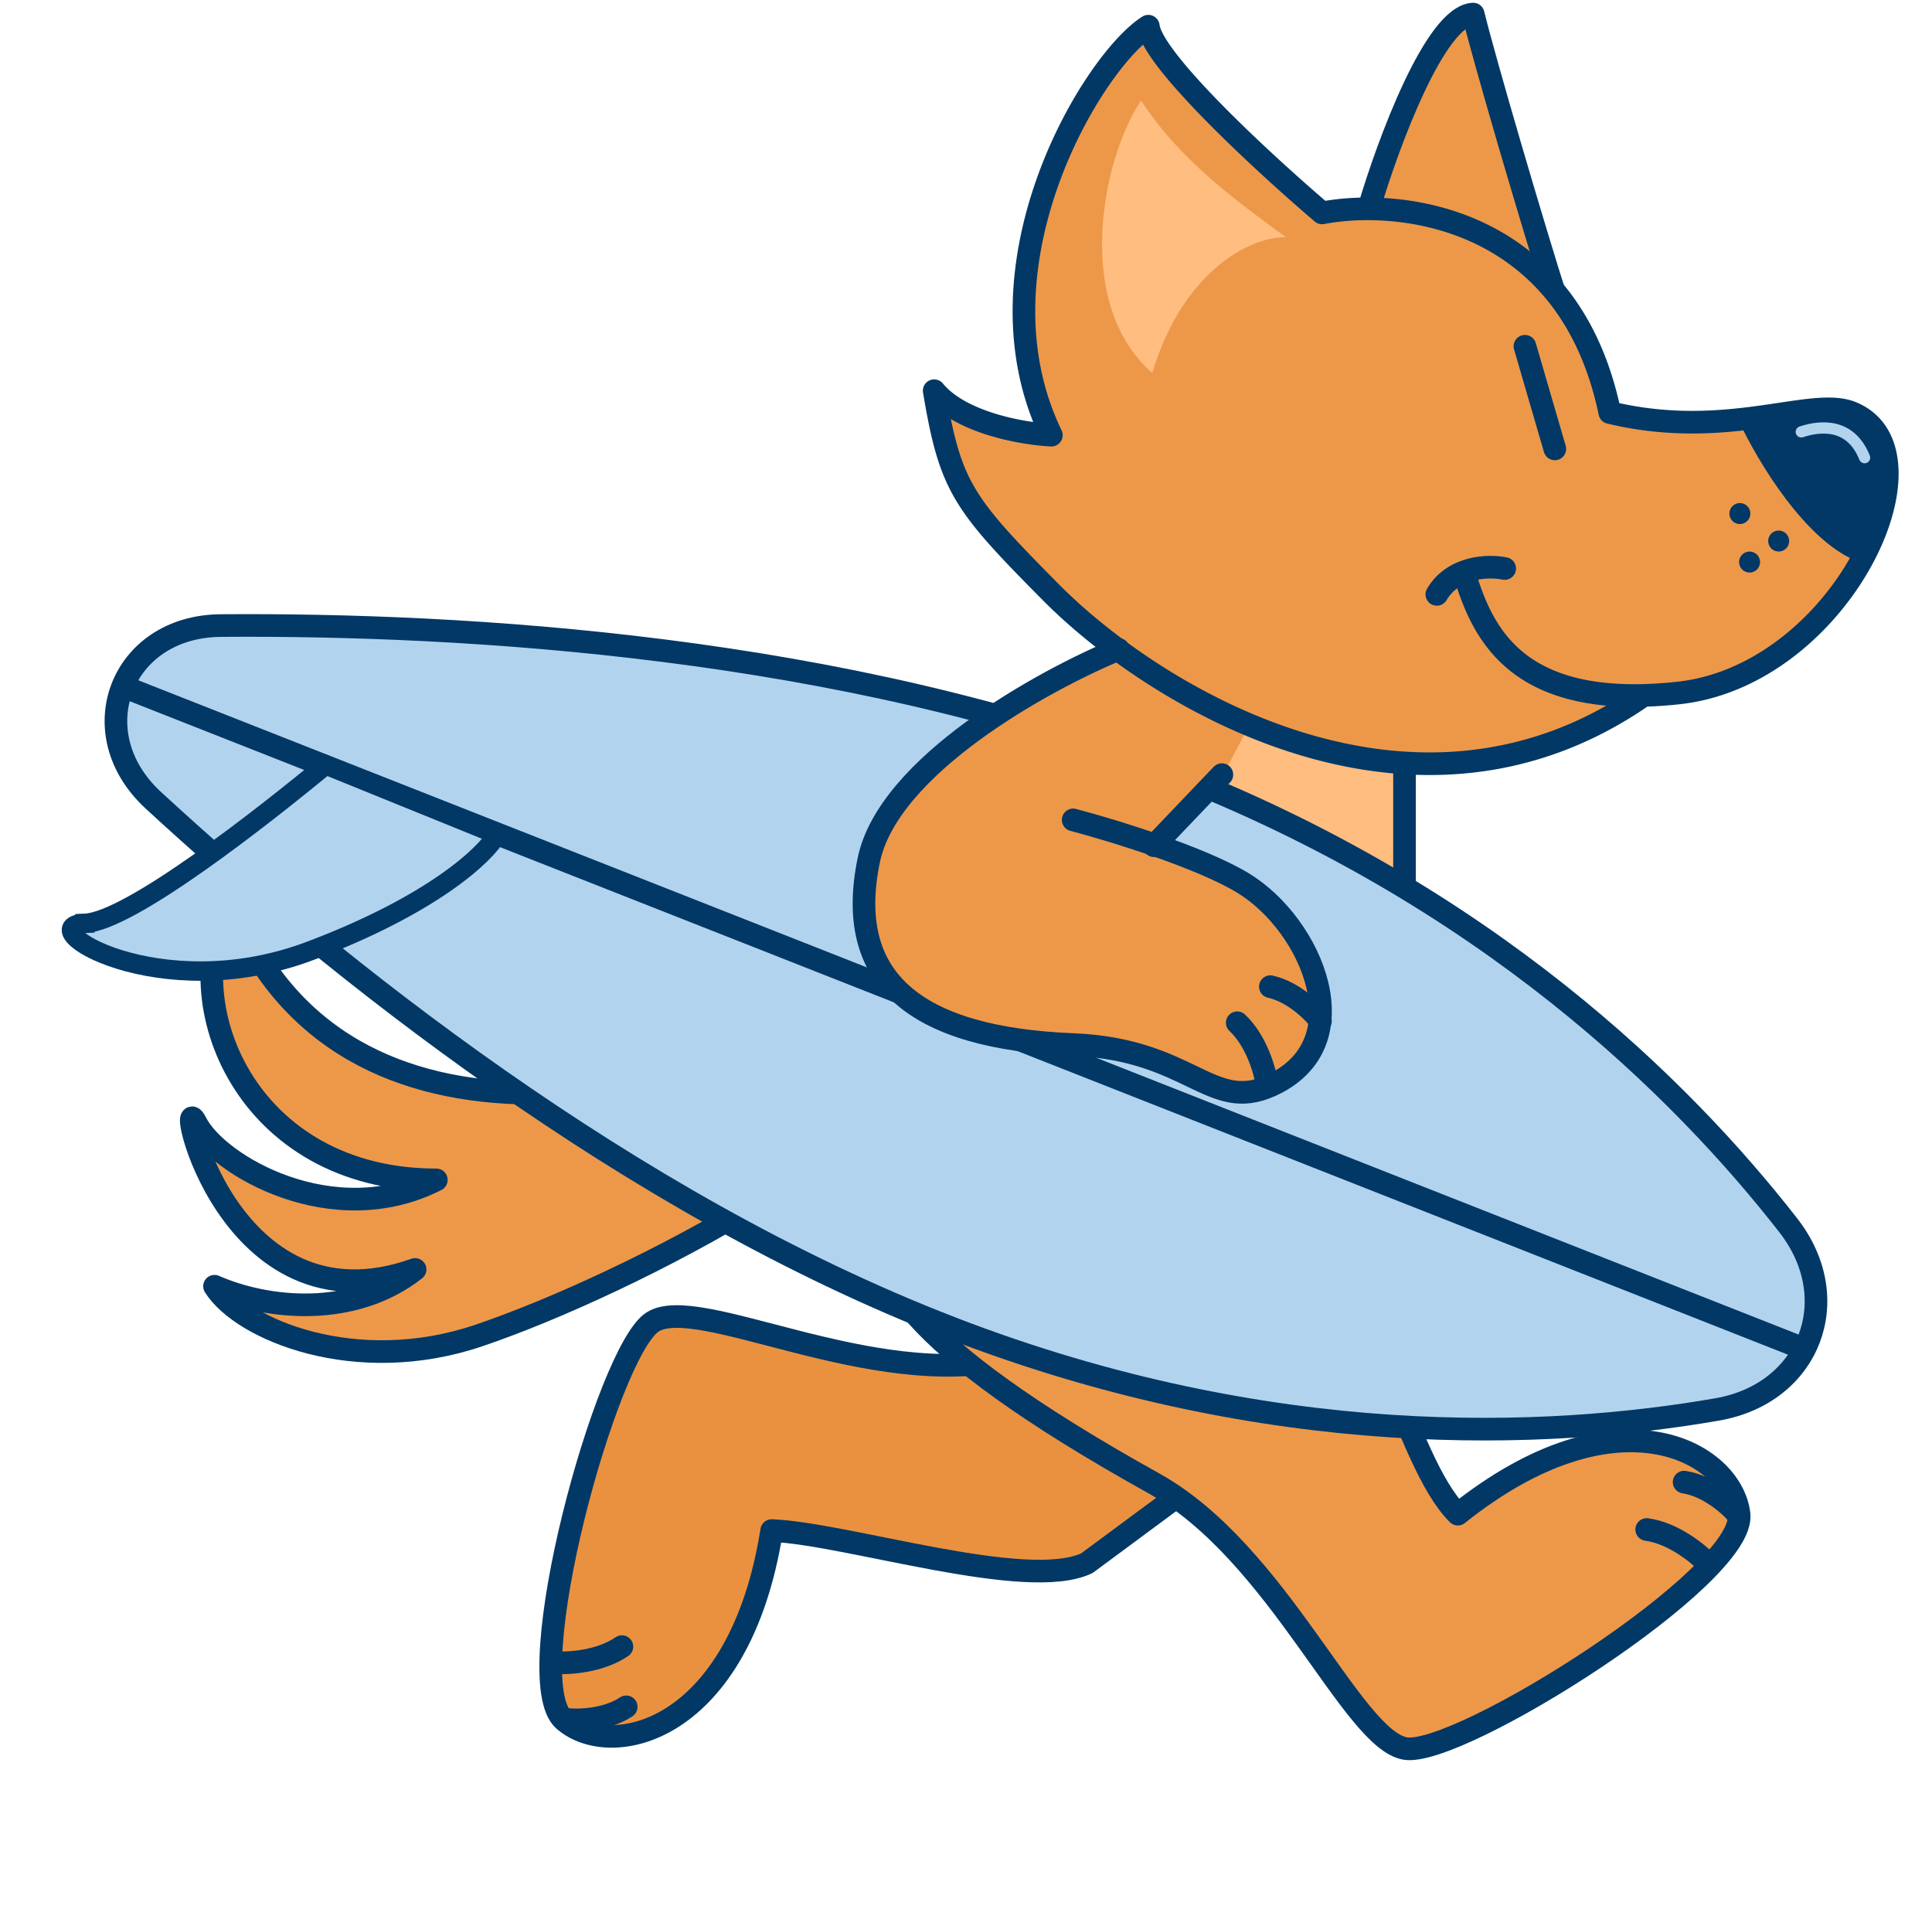
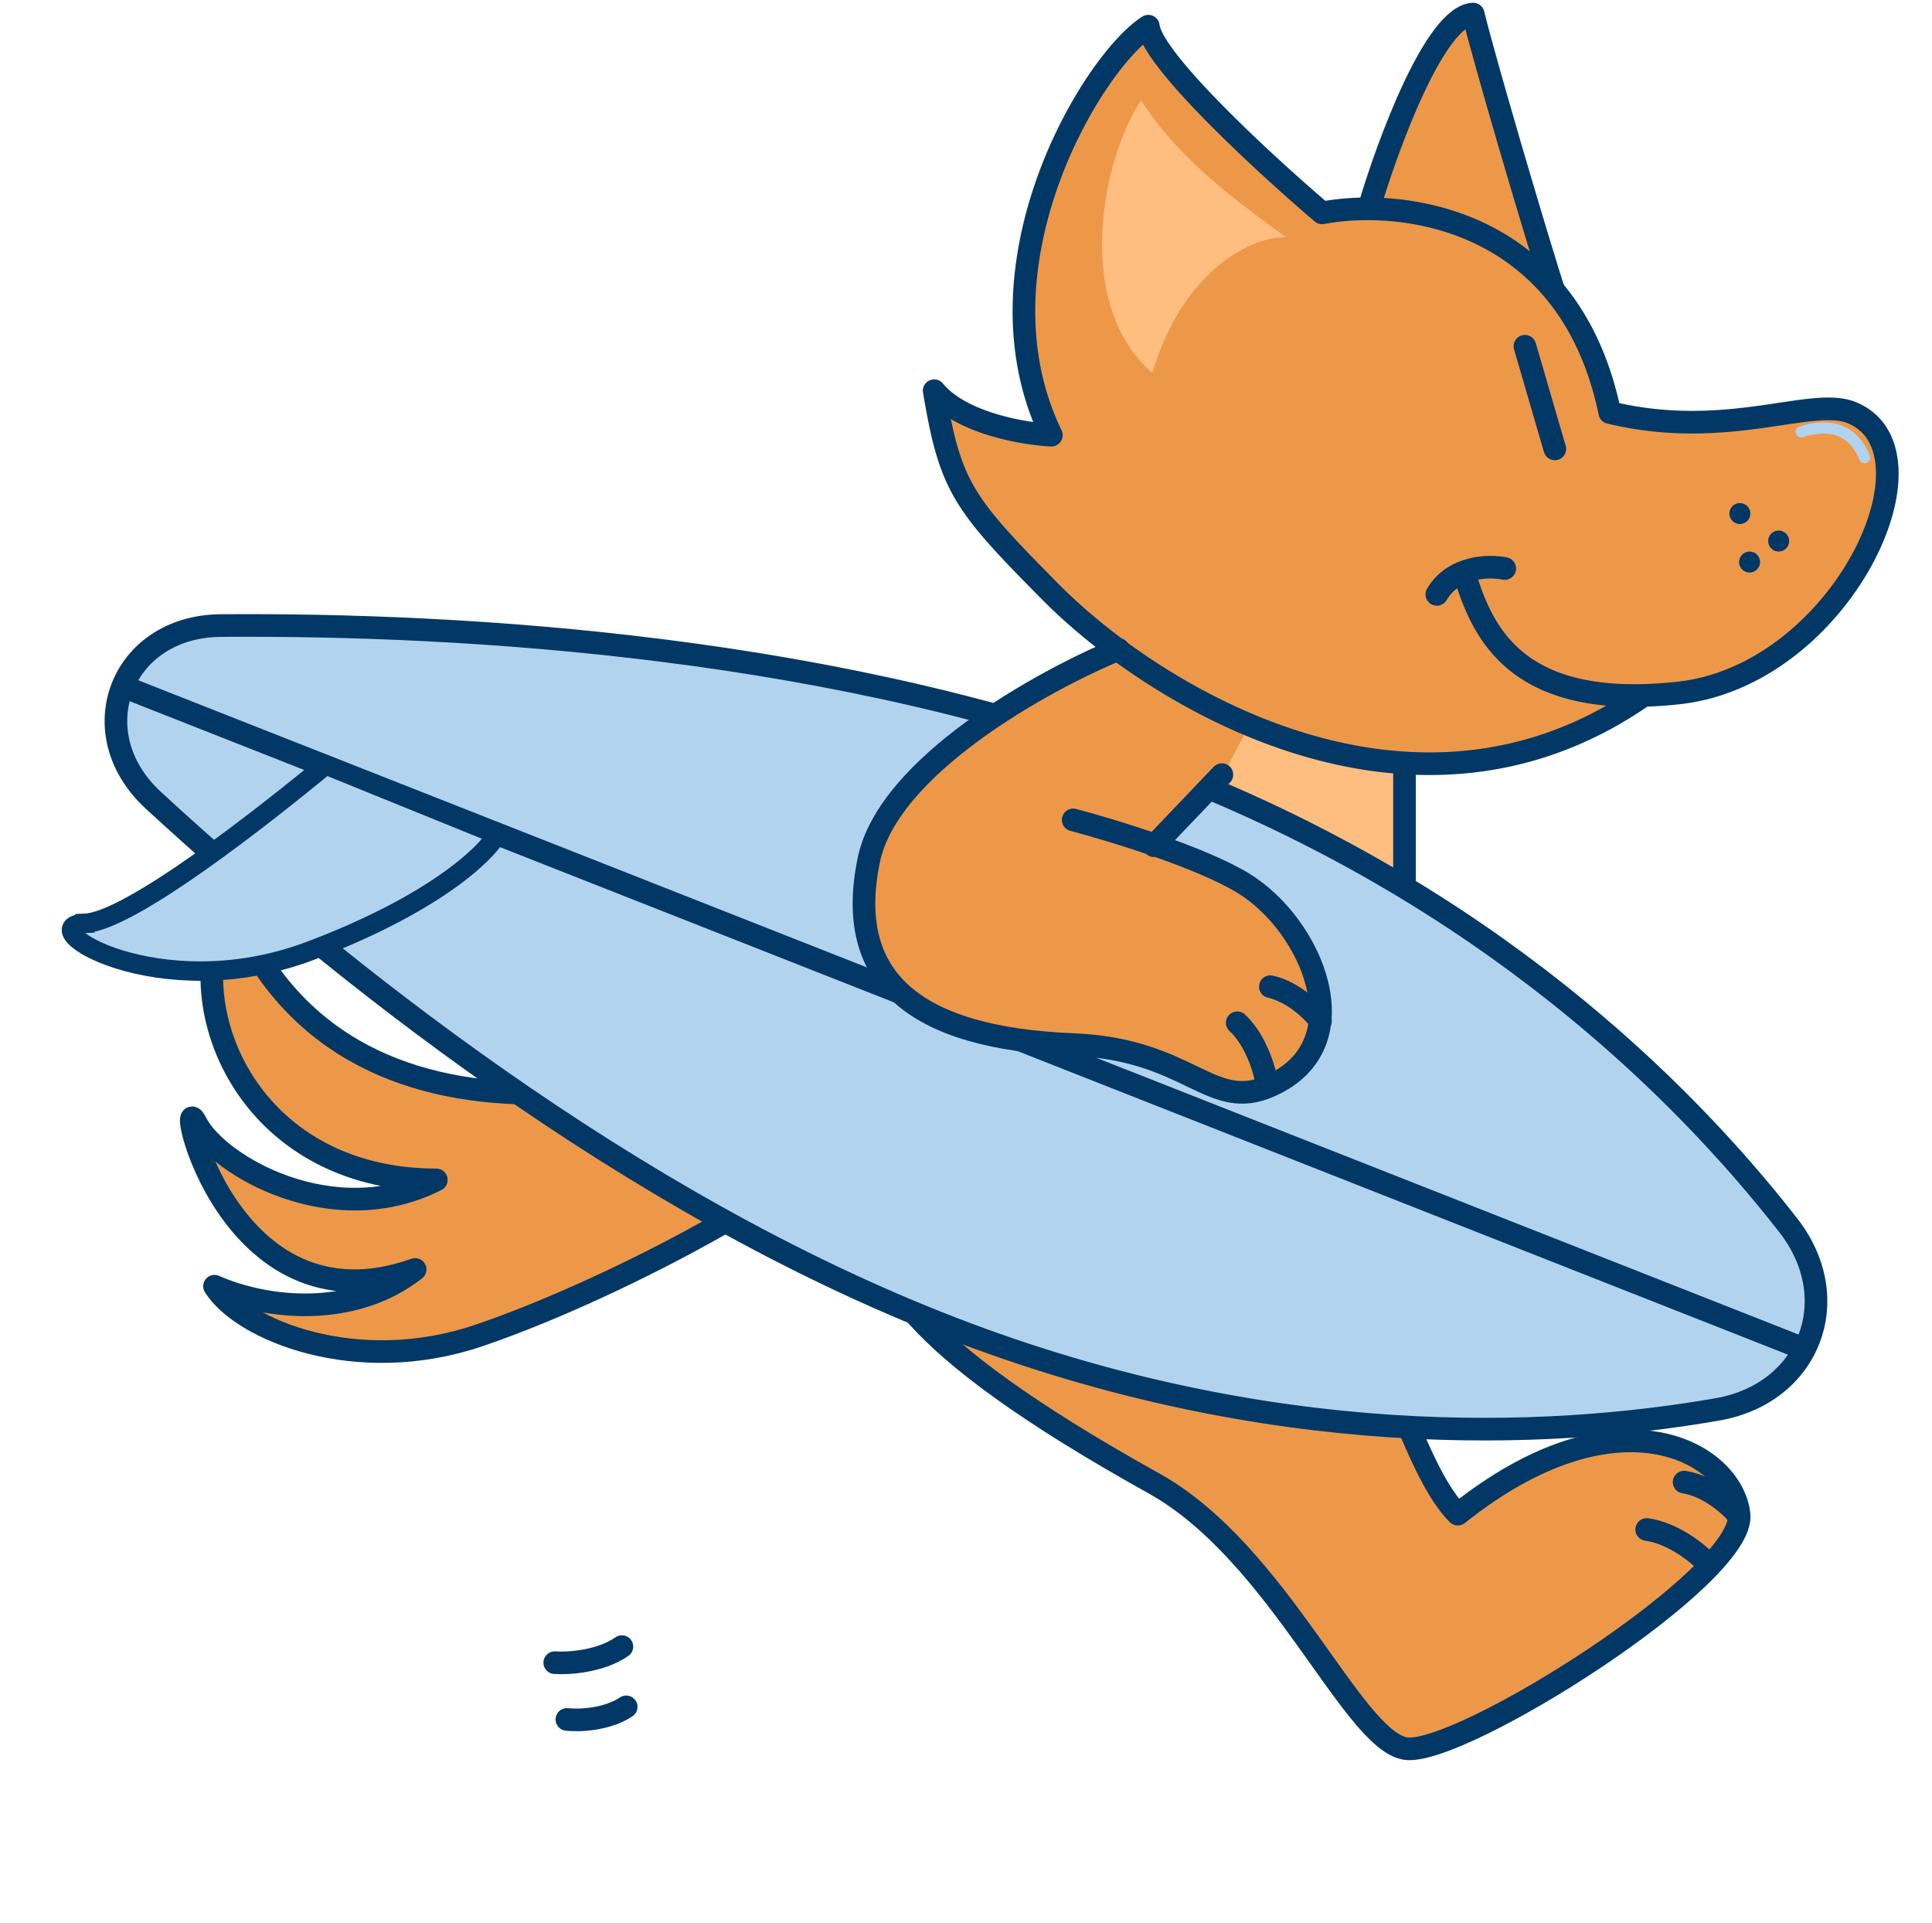
<svg xmlns="http://www.w3.org/2000/svg" width="412" height="410" fill="none" viewBox="0 0 412 410">
-   <path fill="#EA913F" stroke="#013866" stroke-linejoin="round" stroke-width="4.825" d="M139.13 281.894c9.677-6.271 46.727 14.767 76.285 7.776 11.807-2.792 10.346-39.041 18.439-40.469 33.745-5.953 50.052 33.142 56.87 40.469l-58.938 43.629c-12.841 6.127-51.151-6.319-67.224-6.95-6.832 43.116-34.187 49.196-44.281 40.444-10.094-8.752 9.172-78.628 18.849-84.899Z" />
  <path stroke="#013866" stroke-linecap="round" stroke-width="4.825" d="M118.302 354.516c2.836.203 9.671-.198 14.319-3.424m-11.735 15.525c2.454.28 8.421.135 12.655-2.682" />
  <path fill="#FFBD80" stroke="#013866" stroke-width="4.825" d="M299.513 195.15v-39.809l-38.086-10.857-15.337 21.714 53.423 28.952Z" />
  <path fill="#ED9849" stroke="#013866" stroke-linejoin="round" stroke-width="4.825" d="M246.09 316.299c-54.802-30.503-59.857-45.323-59.972-57.731l92.887 9.65c13.614 4.136 20.439 43.325 31.882 54.63 34.121-27.229 58.42-13.27 59.971 0 1.551 13.269-59.799 51.871-71.173 49.976-11.374-1.896-27.056-41.753-53.595-56.525Z" />
  <path stroke="#013866" stroke-linecap="round" stroke-width="4.825" d="M364.04 333.246c-1.958-2.062-7.274-6.374-12.882-7.127m19.135-3.55c-1.624-1.861-6.127-5.778-11.153-6.553" />
  <path fill="#ED9849" stroke="#013866" stroke-linejoin="round" stroke-width="4.825" d="M49.105 192.153c23.853 60.872 100.368 40.658 135.644 22.942 7.774-7.112 22.168-16.573 17.556 2.477-5.764 23.813-67.555 56.126-100.208 67.19-26.123 8.852-50.507-1.201-56.353-10.512 11.374 4.998 29.663 6.71 42.776-3.58-40.296 14.345-51.406-40.494-46.739-31.297 4.667 9.196 29.292 23.371 51.265 12.201-40.58 0-55.871-38.021-43.941-59.421Z" />
  <path fill="#B2D3EE" stroke="#013866" stroke-width="4.825" d="M202.996 283.193c-69.216-26.718-131.906-77.202-170.28-112.54-7.956-7.325-9.525-16.611-6.677-23.989 2.848-7.379 10.25-13.202 21.063-13.282 52.166-.389 132.516 4.341 201.733 31.059 68.071 26.276 109.958 67.876 132.517 96.825 6.217 7.978 7.239 16.937 4.414 24.254-2.824 7.317-9.601 13.266-19.566 14.997-36.158 6.284-95.133 8.952-163.204-17.324Z" />
  <path stroke="#013866" stroke-width="4.825" d="m26.722 146.552 356.899 140.623" />
  <path fill="#ED9849" d="m257.291 167.921-11.718 12.236 22.058 8.961 14.304 19.99-3.447 18.268-14.821 5.859-18.094-9.134-21.542-1.895-22.575-4.309-12.58-8.789-5.17-16.371 5.17-18.095 21.369-21.541 21.196-11.891 14.132-6.204h29.813l-8.789 19.301-6.204 11.719-3.102 1.895Z" />
  <path fill="#ED9849" stroke="#013866" stroke-linejoin="round" stroke-width="4.825" d="M314.16 3c-8.134.414-18.209 27.745-22.23 41.36l-1.207 2.757 41.36 17.233C326.97 48.38 316.504 12.65 314.16 3Z" />
  <path fill="#ED9849" d="M343.285 87.96c-8.686-41.774-44.519-45.783-61.35-42.566-12.006-10.225-36.225-32.502-37.052-39.809-11.718 7.41-38.257 50.838-20.68 87.2-5.974-.287-19.335-2.585-24.988-9.478 3.447 20.507 6.011 23.954 24.988 43.082 21.484 21.656 76.826 56.35 126.32 21.885a90.847 90.847 0 0 0 7.41-.515c34.811-3.792 57.042-51.7 36.879-59.8-8.607-3.457-26.539 6.032-51.527 0Z" />
  <path stroke="#013866" stroke-linejoin="round" stroke-width="4.825" d="M312.265 122.253c3.505 11.473 9.81 26.776 38.258 26.021m0 0a90.847 90.847 0 0 0 7.41-.515c34.811-3.792 57.042-51.7 36.879-59.8-8.607-3.457-26.539 6.032-51.527 0-8.686-41.773-44.519-45.782-61.35-42.565-12.006-10.225-36.225-32.502-37.052-39.809-11.718 7.41-38.257 50.838-20.68 87.2-5.974-.287-19.335-2.585-24.988-9.478 3.447 20.507 6.011 23.954 24.988 43.082 21.484 21.656 76.826 56.35 126.32 21.885Z" />
  <path fill="#FFBD80" d="M245.745 79.515c-16.82-14.476-10.857-45.495-2.413-58.076 8.272 12.753 20.508 21.542 30.848 29.124-8.617 0-22.403 8.445-28.435 28.952Z" />
  <path stroke="#013866" stroke-linecap="round" stroke-linejoin="round" stroke-width="4.825" d="m325.19 73.829 6.376 21.886" />
-   <path fill="#013866" d="M396.535 119.841c-11.305-3.998-21.828-21.656-25.677-29.986l10.512-1.55h15.165l5.86 9.133c-.173 2.7-1.586 10.96-5.86 22.403Z" />
  <path stroke="#B2D3EE" stroke-linecap="round" stroke-width="2.4" d="M384.125 92.084c4-1.334 10.5-2 13.5 5.5" />
  <path stroke="#013866" stroke-linecap="round" stroke-width="4.825" d="M320.882 121.219c-3.332-.689-10.892-.551-14.476 5.515m-36.19 104.605c-.402-2.814-2.24-9.409-6.376-13.269m17.75-.4c-1.494-1.967-5.722-6.18-10.684-7.293" />
  <path stroke="#013866" stroke-linecap="round" stroke-width="4.825" d="M238.507 138.453c-16.027 6.606-49.114 24.85-53.25 44.978-5.17 25.161 9.478 37.913 43.6 39.292 24.988 1.009 29.296 14.494 42.048 8.789 19.646-8.789 8.962-34.273-5.859-43.256-9.099-5.514-27.918-11.259-36.189-13.441m17.233 5.514 14.476-15.165" />
  <path fill="#B2D3EE" stroke="#013866" stroke-width="4.136" d="M18.106 196.873c9.65-.413 38.2-22.92 51.354-33.777l36.535 14.821c-2.528 4.423-13.89 15.027-39.809 24.815-32.398 12.236-60.144-5.342-48.08-5.859Z" />
  <circle cx="371.03" cy="109.501" r="2.24" fill="#013866" />
  <circle cx="373.098" cy="119.841" r="2.24" fill="#013866" />
  <circle cx="379.302" cy="115.36" r="2.24" fill="#013866" />
</svg>